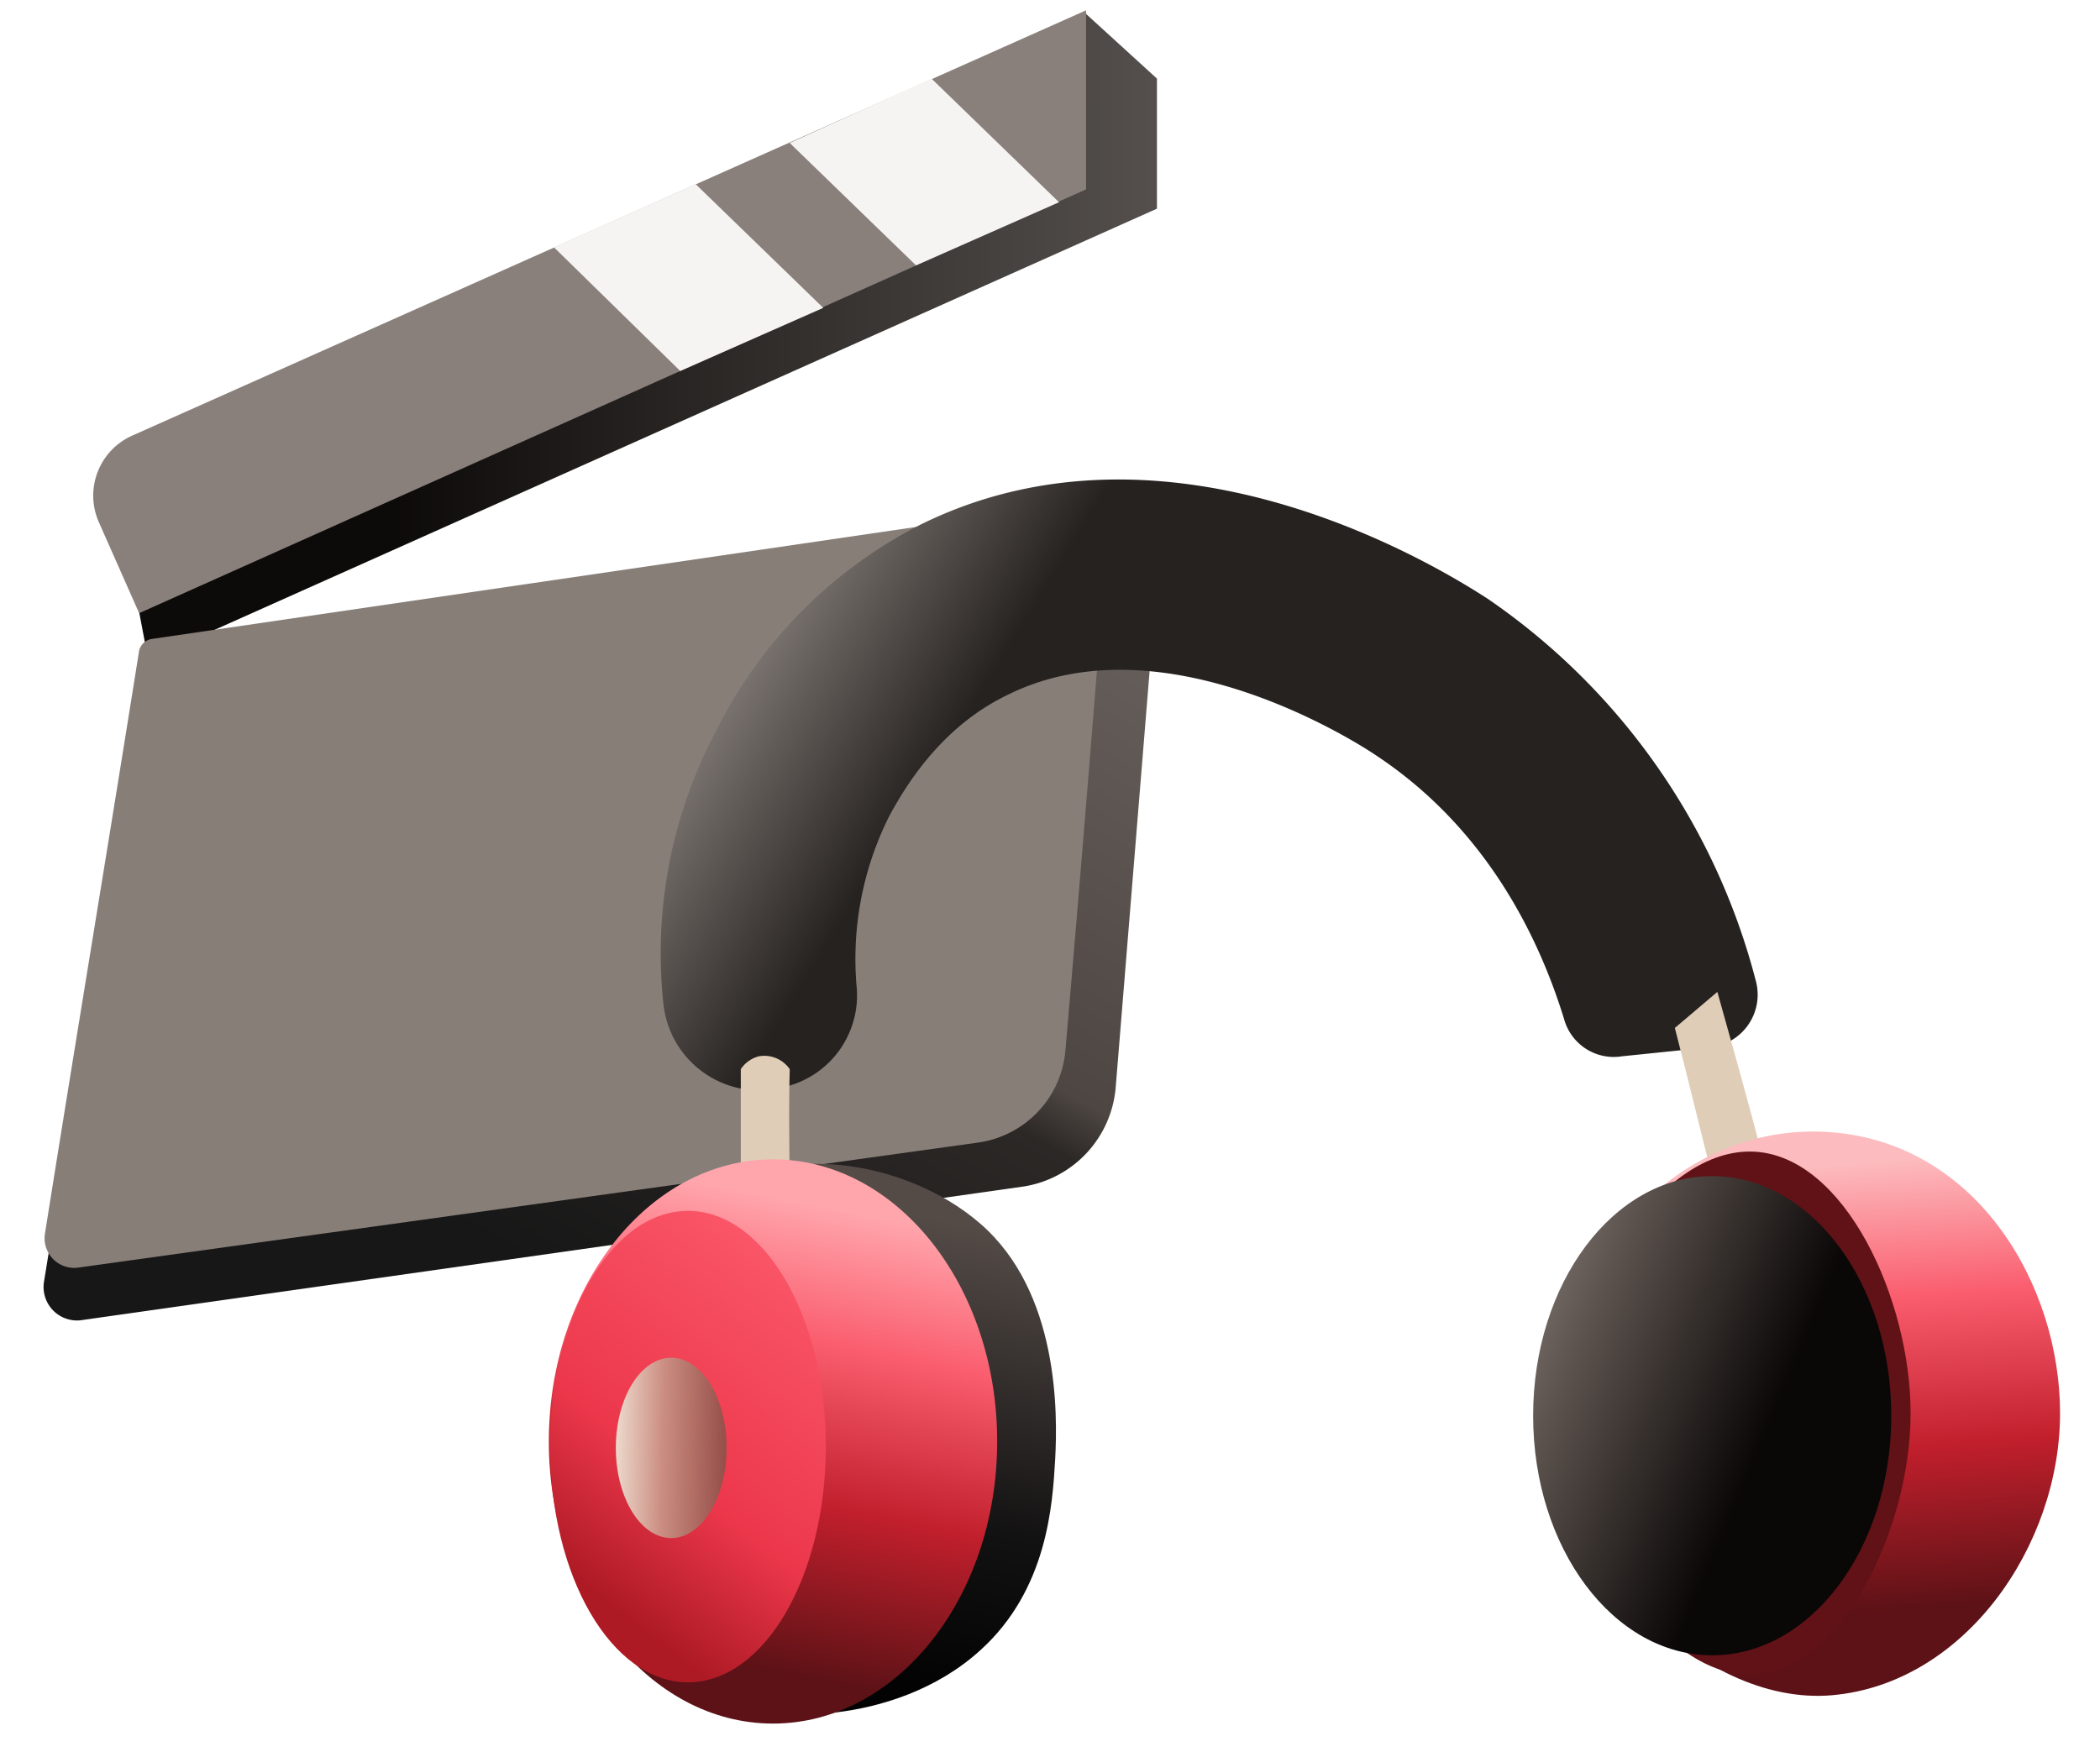
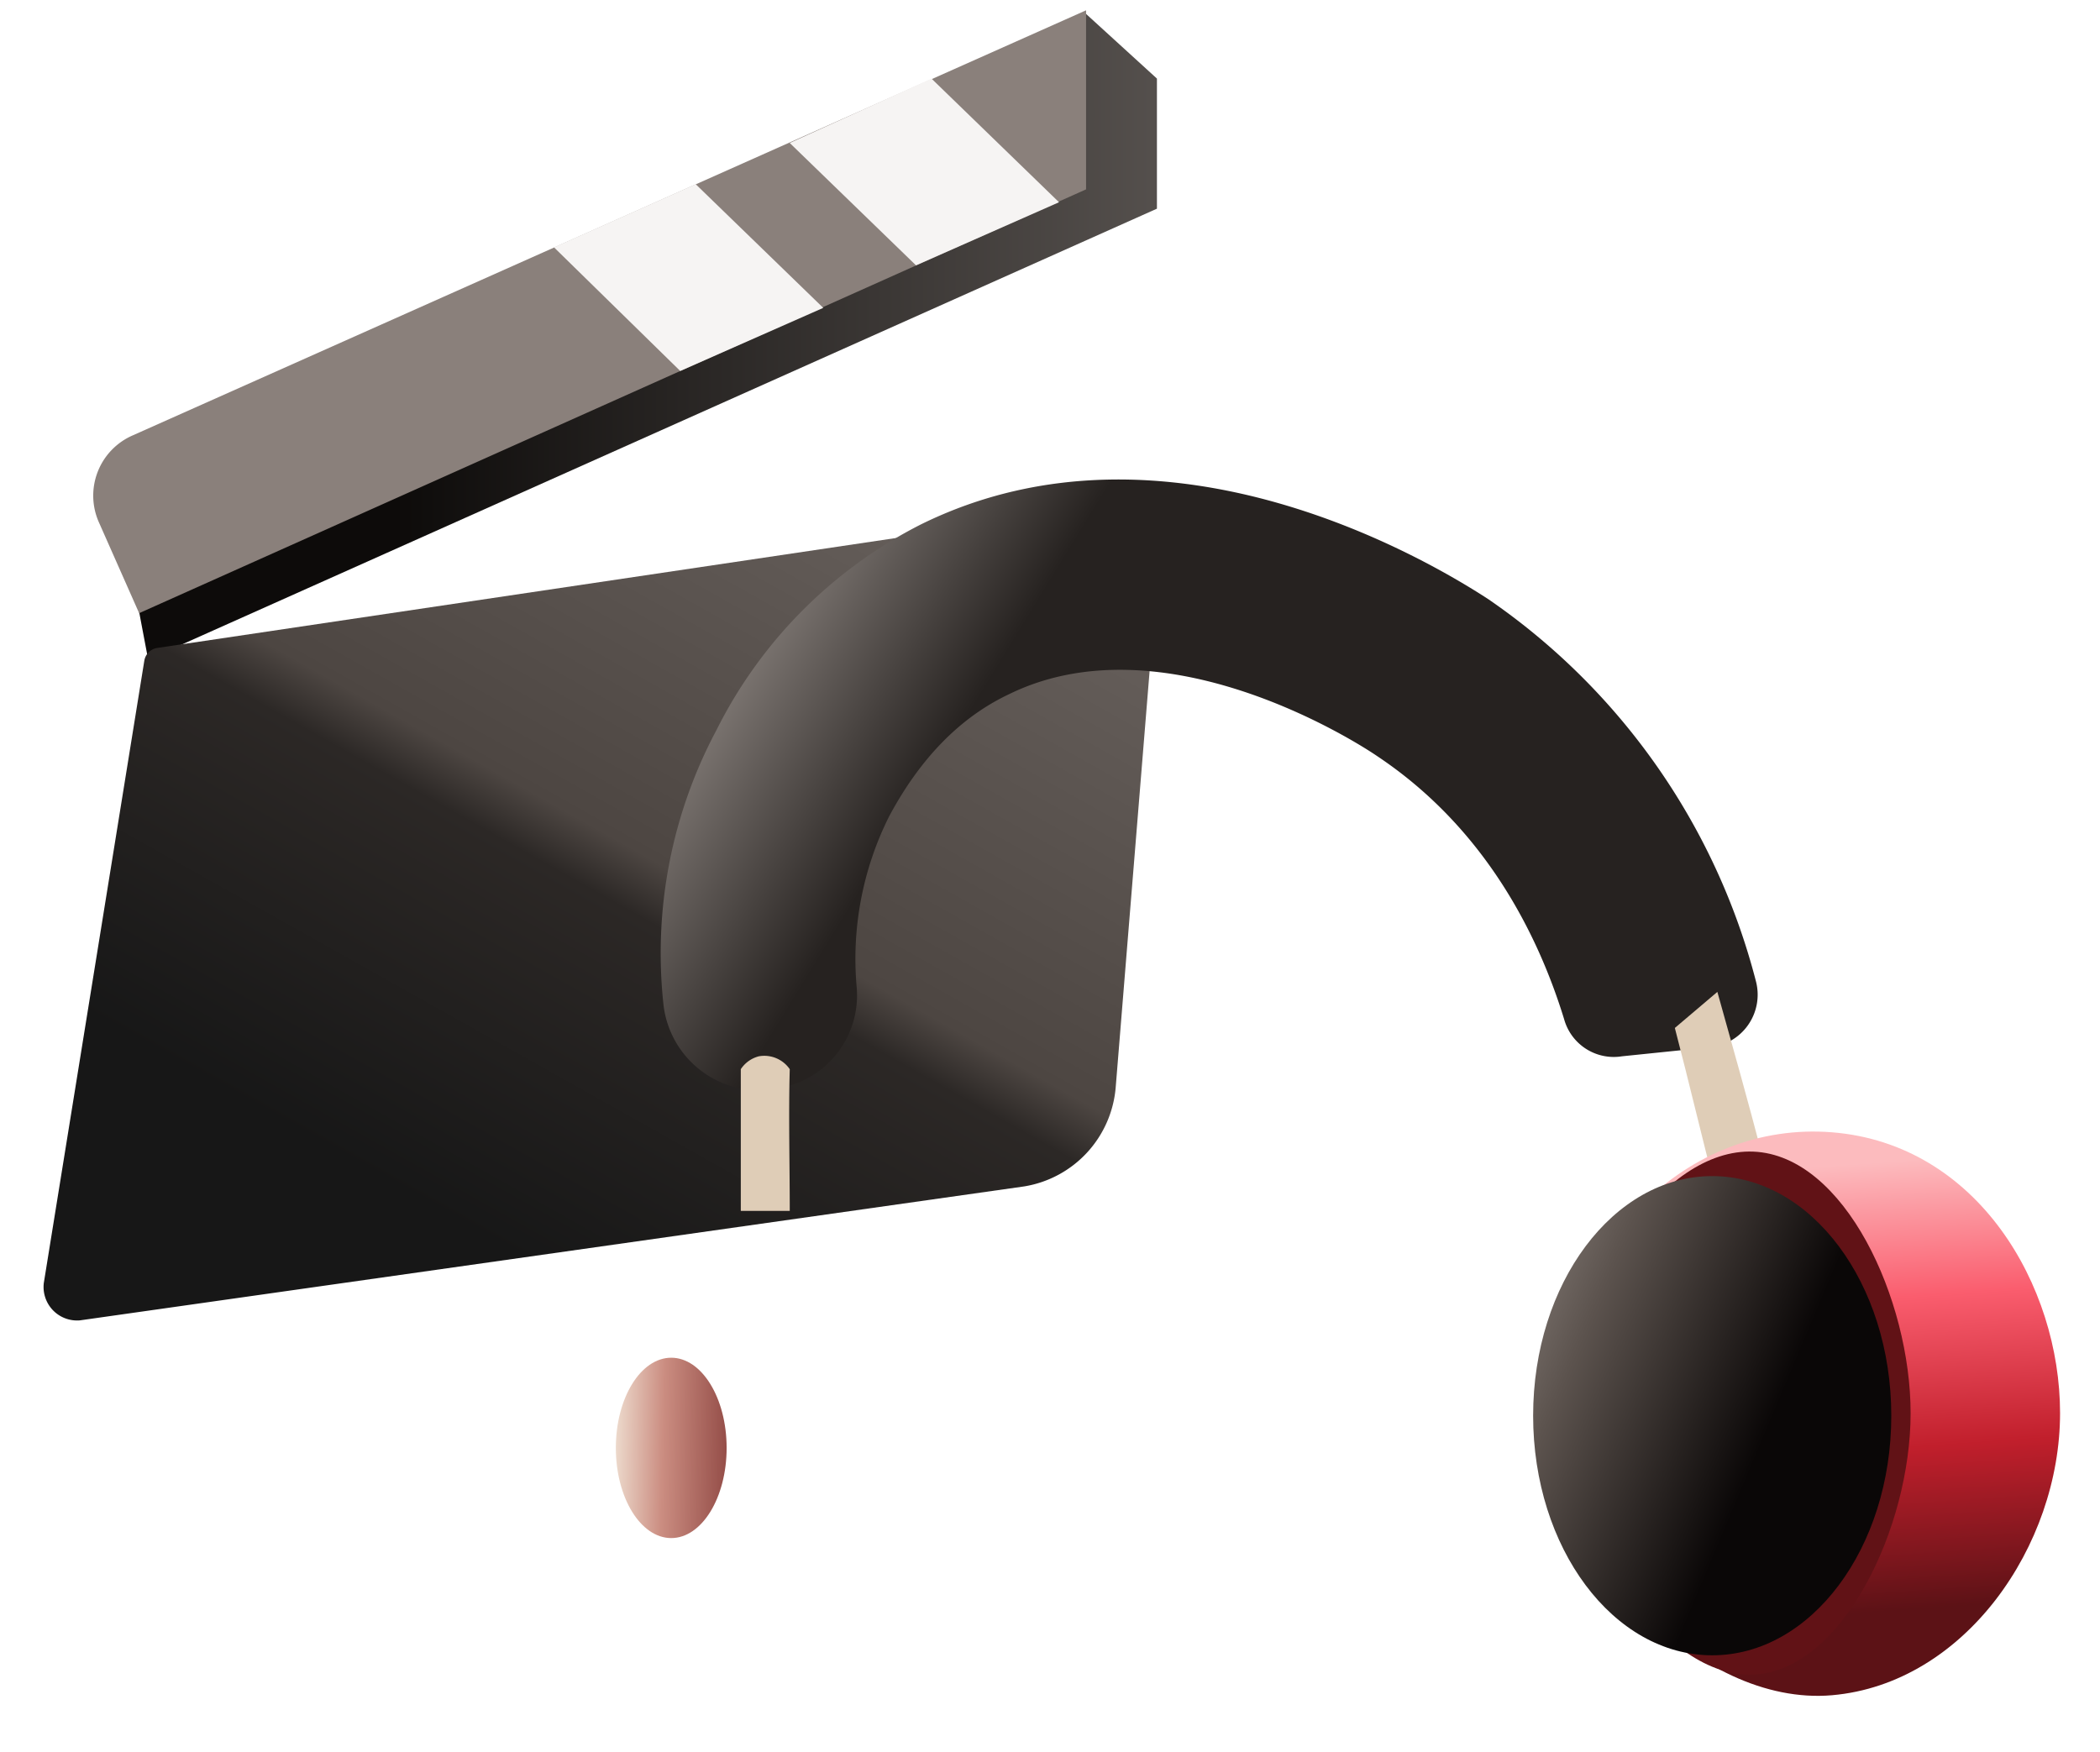
<svg xmlns="http://www.w3.org/2000/svg" viewBox="0 0 163 136">
  <defs>
    <style>.a{fill:url(#a);}.b{fill:url(#b);}.c{fill:#877e78;}.d{fill:#8a807b;}.e{fill:#f6f4f3;}.f{fill:url(#c);}.g{fill:url(#d);}.h{fill:url(#e);}.i{fill:#dfcdb7;}.j{fill:url(#f);}.k{fill:#611216;}.l{fill:url(#g);}.m{fill:url(#h);}.n{fill:url(#i);}.o{fill:url(#j);}.p{fill:url(#k);}</style>
    <linearGradient id="a" x1="-48.6" y1="26.08" x2="234.2" y2="26.08" gradientUnits="userSpaceOnUse">
      <stop offset="0.28" stop-color="#0d0b0a" />
      <stop offset="0.72" stop-color="#a39b96" />
    </linearGradient>
    <linearGradient id="b" x1="33.52" y1="95.94" x2="76.01" y2="20.29" gradientUnits="userSpaceOnUse">
      <stop offset="0.02" stop-color="#171717" />
      <stop offset="0.34" stop-color="#2c2826" />
      <stop offset="0.39" stop-color="#4d4642" />
      <stop offset="0.81" stop-color="#67605c" />
    </linearGradient>
    <linearGradient id="c" x1="131.01" y1="60.42" x2="51.09" y2="2" gradientUnits="userSpaceOnUse">
      <stop offset="0.5" stop-color="#262220" />
      <stop offset="0.72" stop-color="#a39b96" />
    </linearGradient>
    <linearGradient id="d" x1="126.9" y1="48.23" x2="33.93" y2="14.84" gradientUnits="userSpaceOnUse">
      <stop offset="0.1" stop-color="#262220" />
      <stop offset="0.57" stop-color="#5a524d" />
      <stop offset="0.64" stop-color="#a89e99" />
    </linearGradient>
    <linearGradient id="e" x1="104.76" y1="76.98" x2="32.49" y2="32.68" gradientUnits="userSpaceOnUse">
      <stop offset="0.43" stop-color="#262220" />
      <stop offset="0.72" stop-color="#a39b96" />
    </linearGradient>
    <linearGradient id="f" x1="141.57" y1="126.2" x2="138.81" y2="87.2" gradientUnits="userSpaceOnUse">
      <stop offset="0.02" stop-color="#5c1216" />
      <stop offset="0.34" stop-color="#c11f2c" />
      <stop offset="0.64" stop-color="#fa5d6e" />
      <stop offset="0.91" stop-color="#fcbbbe" />
    </linearGradient>
    <linearGradient id="g" x1="63.27" y1="130.21" x2="71.22" y2="90.15" gradientUnits="userSpaceOnUse">
      <stop offset="0.02" stop-color="#040303" />
      <stop offset="0.34" stop-color="#131212" />
      <stop offset="0.9" stop-color="#544b47" />
    </linearGradient>
    <linearGradient id="h" x1="56.4" y1="129.97" x2="64.5" y2="89.17" gradientUnits="userSpaceOnUse">
      <stop offset="0.02" stop-color="#5c1216" />
      <stop offset="0.34" stop-color="#c11f2c" />
      <stop offset="0.64" stop-color="#fa5d6e" />
      <stop offset="0.89" stop-color="#ffa5ac" />
    </linearGradient>
    <linearGradient id="i" x1="44.26" y1="124.07" x2="66.65" y2="95.08" gradientUnits="userSpaceOnUse">
      <stop offset="0.04" stop-color="#ad1a24" />
      <stop offset="0.34" stop-color="#ec374b" />
      <stop offset="0.84" stop-color="#fa5568" />
    </linearGradient>
    <linearGradient id="j" x1="145.99" y1="115.39" x2="104.85" y2="98.09" gradientUnits="userSpaceOnUse">
      <stop offset="0.22" stop-color="#0a0707" />
      <stop offset="0.58" stop-color="#5c534e" />
      <stop offset="0.88" stop-color="#a39b96" />
    </linearGradient>
    <linearGradient id="k" x1="65.38" y1="112.68" x2="37.52" y2="112.11" gradientUnits="userSpaceOnUse">
      <stop offset="0.26" stop-color="#823835" />
      <stop offset="0.5" stop-color="#cb8d81" />
      <stop offset="0.65" stop-color="#f1e4d6" />
    </linearGradient>
  </defs>
  <title>audio</title>
  <path class="a" d="M89.8,16.2V6.1L84.1.9,83.8,13,76.7,9.1,9.5,40.2c.6,3.7,1.3,7.3,2,11l78.3-35Z" />
  <path class="b" d="M79.5,92.1,6.2,102.5a2.6,2.6,0,0,1-2.8-2.9l7.8-48.3a1.2,1.2,0,0,1,1-1L88.8,38.9a1.2,1.2,0,0,1,1.4,1.3L86.6,84.4A8.5,8.5,0,0,1,79.5,92.1Z" />
-   <path class="c" d="M75.9,88.7,6.1,98.4a2.3,2.3,0,0,1-2.6-2.7c2.4-15.1,4.9-30.1,7.3-45.2a1.2,1.2,0,0,1,1-.9l73-10.7a1.1,1.1,0,0,1,1.3,1.2C85,53.9,83.9,67.7,82.7,81.5A7.9,7.9,0,0,1,75.9,88.7Z" />
  <path class="d" d="M10.3,33.8a5.1,5.1,0,0,0-2.6,6.8l3.1,7L84.3,14.7V.8Z" />
  <polygon class="e" points="43 19.2 52.8 28.8 63.9 23.9 54 14.3 43 19.2" />
  <polygon class="e" points="61.3 11.1 71.1 20.6 82.2 15.7 72.3 6.1 61.3 11.1" />
  <path class="f" d="M102.1,39.3h0Z" />
  <path class="g" d="M102,39.3h0Z" />
  <path class="h" d="M115.5,46.5c-4-2.6-24.7-15.3-44-5.8a35.9,35.9,0,0,0-15.9,16A36.8,36.8,0,0,0,51.5,78a7.5,7.5,0,0,0,9.7,6.3h0a7.3,7.3,0,0,0,5.3-7.6A24.7,24.7,0,0,1,69,63.4c2.4-4.5,5.5-7.7,9.3-9.5,12-5.9,27,3.7,28.6,4.8,8.4,5.6,12.5,13.9,14.5,20.4a4,4,0,0,0,4.5,2.9l6.8-.7a4.1,4.1,0,0,0,3.6-5.1A51.6,51.6,0,0,0,115.5,46.5Z" />
  <path class="i" d="M61.3,94H57.5V83a2.4,2.4,0,0,1,1.4-1,2.4,2.4,0,0,1,2.4,1C61.2,86.6,61.3,90.3,61.3,94Z" />
  <path class="i" d="M136.8,89.8l-3.6,2.7c-1.1-4.2-2.1-8.5-3.2-12.7l3.3-2.8C134.5,81.3,135.7,85.5,136.8,89.8Z" />
  <path class="j" d="M159.9,109.7c0,10.3-7.4,21-17.7,21.9s-21.8-10.9-21.3-22.9,10-21.7,21.3-20.8S159.9,99.8,159.9,109.7Z" />
  <path class="k" d="M148.3,109.7c0,8.9-5.3,20-12.2,20.3s-14.2-10.5-14.2-20.3,7.1-20.6,14.2-20.3S148.3,100.9,148.3,109.7Z" />
-   <path class="l" d="M81.9,113.3c-.2,3.5-.6,10.1-5.8,14.8-6.8,6.2-17.5,5.4-17.9,4s.7-.7,1.4-1.5c2.6-3.3-2.7-8.5-4-19.3-1.8-14.5-1.6-16.4-.1-18.1C59.6,88.7,70,89.7,76.1,95S82.1,109.7,81.9,113.3Z" />
-   <ellipse class="m" cx="60" cy="111.9" rx="17.4" ry="21.9" />
-   <ellipse class="n" cx="53.4" cy="112.3" rx="10.7" ry="18.3" />
  <ellipse class="o" cx="132.9" cy="109.9" rx="13.9" ry="18.6" />
  <ellipse class="p" cx="52.1" cy="112.4" rx="4.3" ry="7" />
</svg>